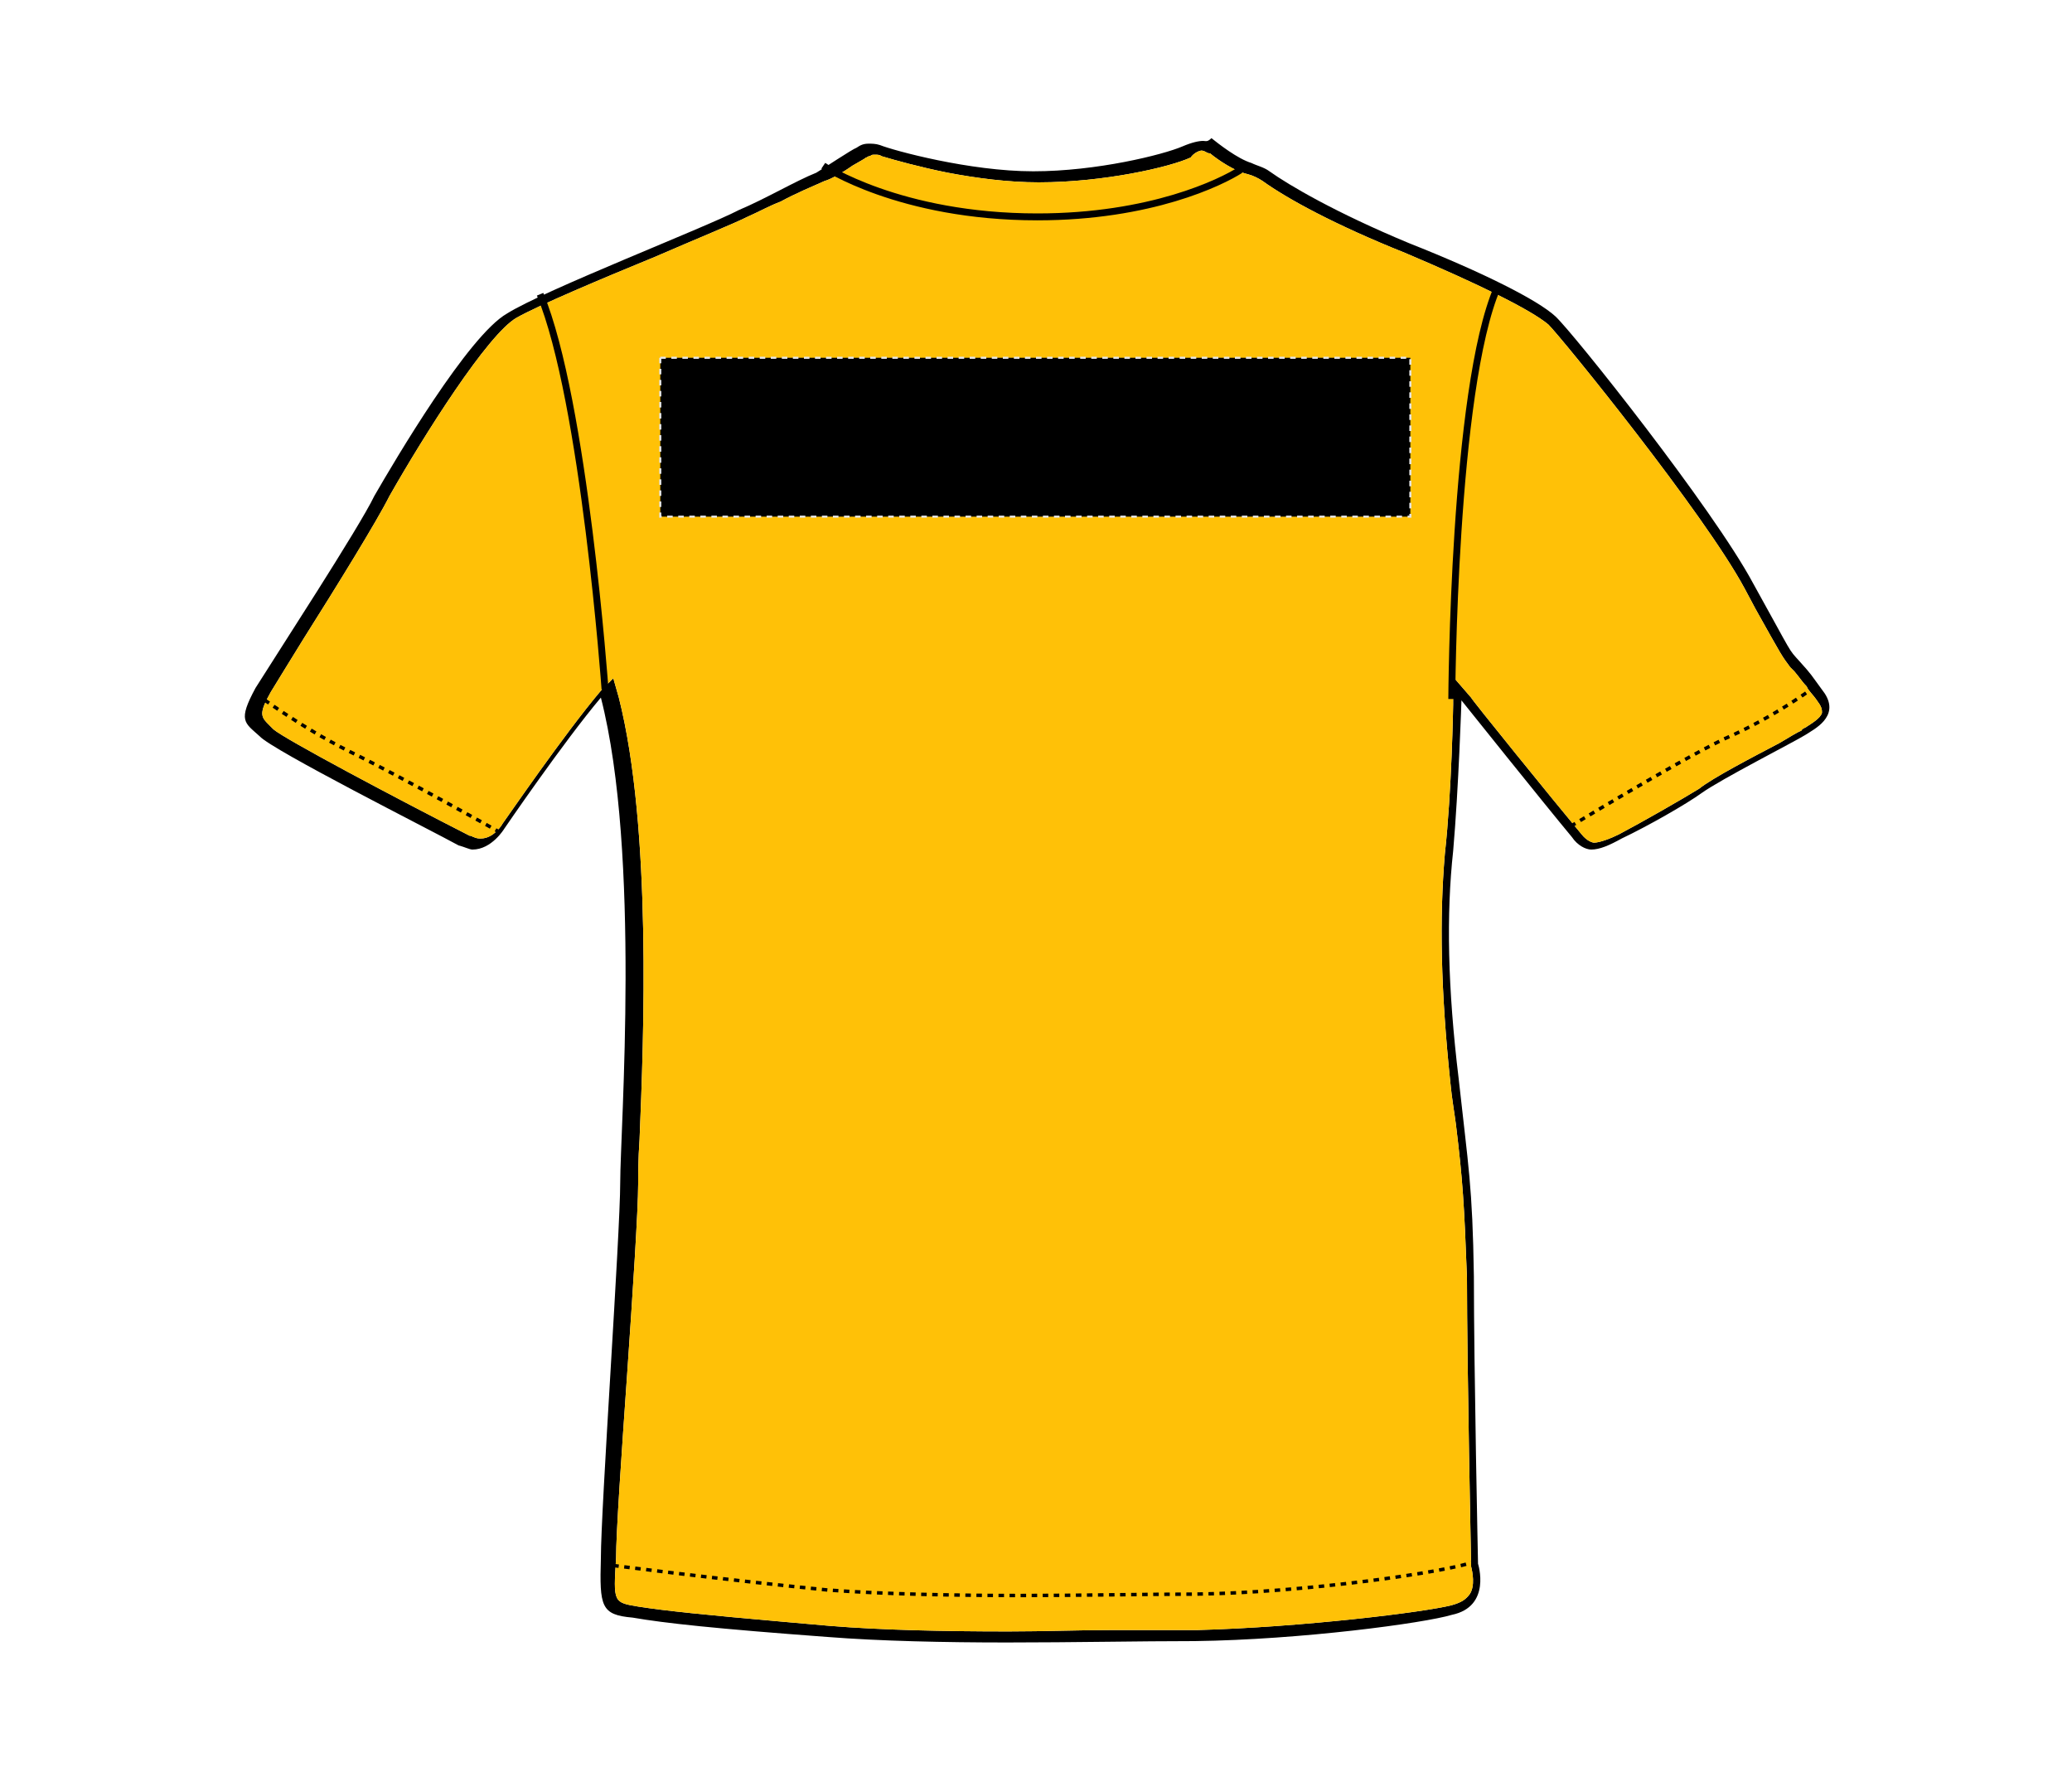
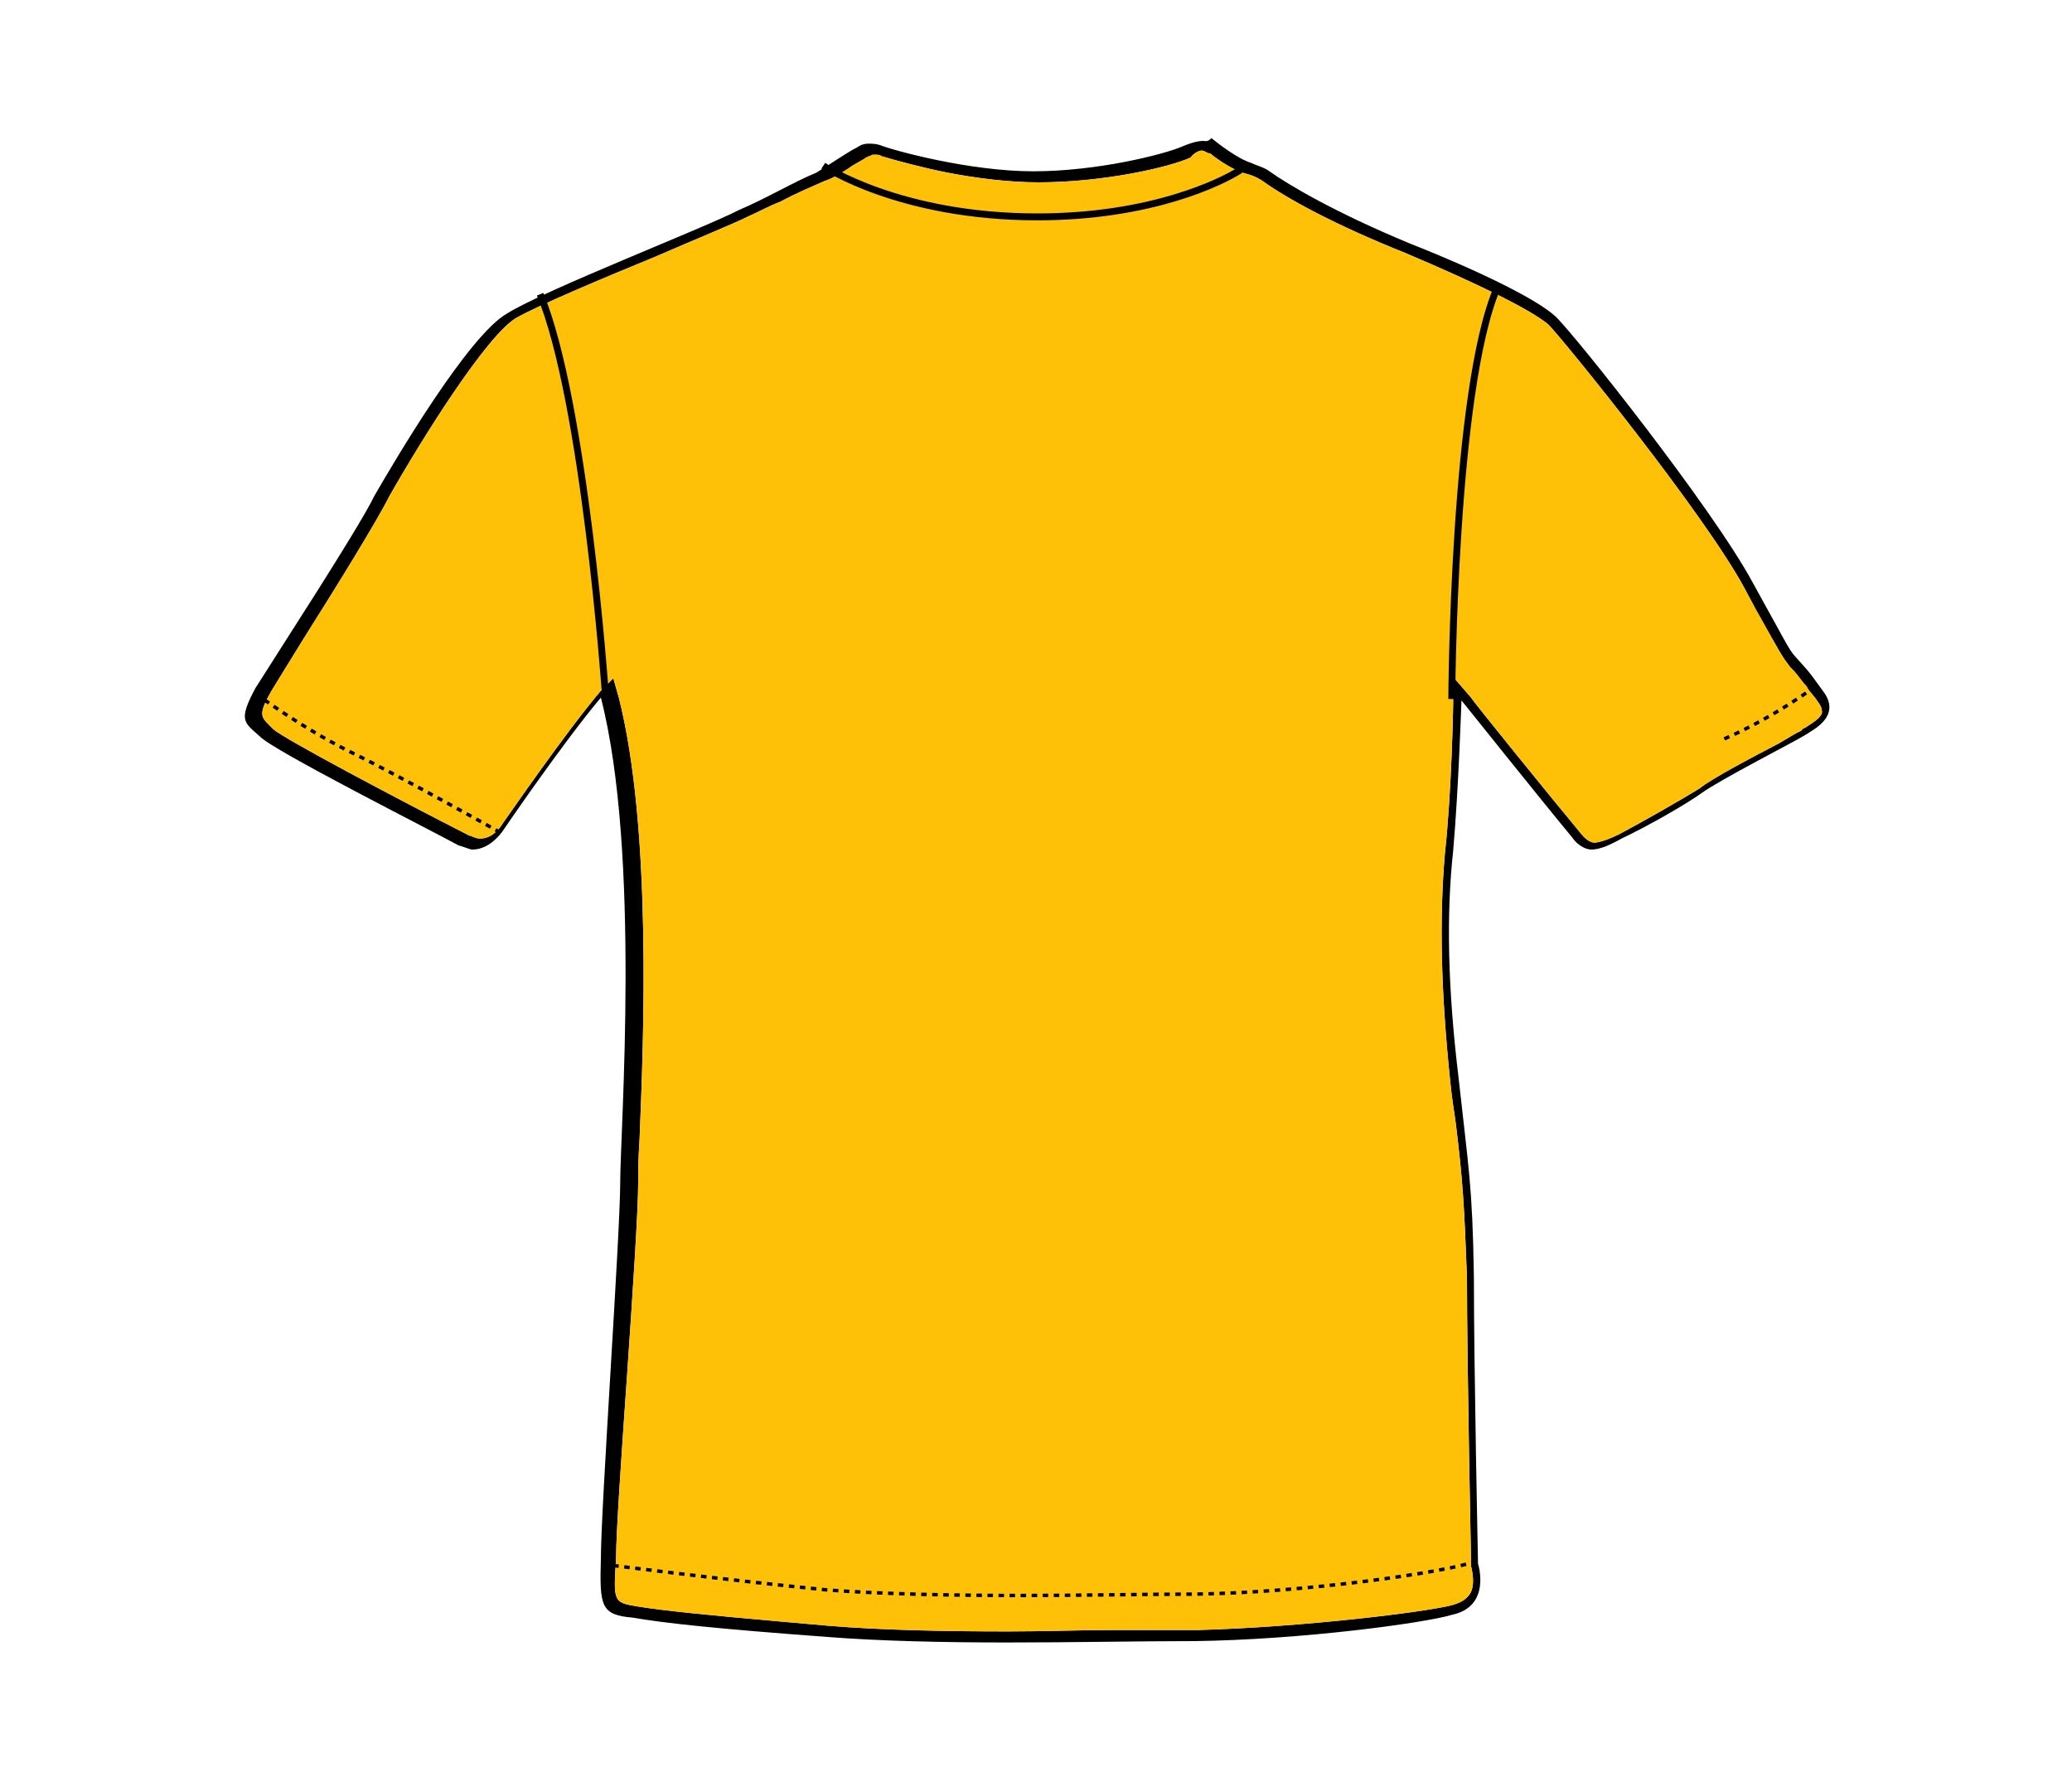
<svg xmlns="http://www.w3.org/2000/svg" version="1.1" id="Layer_1" x="0px" y="0px" viewBox="0 0 150 129" style="enable-background:new 0 0 150 129;" xml:space="preserve">
  <style type="text/css">
	.st0{fill:#FFC107;}
	.st1{fill:none;stroke:#000000;stroke-width:0.25;stroke-dasharray:0.4;}
	.st2{fill:none;stroke:#000000;stroke-width:0.5;}
	.st3{stroke:#E6E6E6;stroke-width:0.15;stroke-dasharray:0.4;}
</style>
  <g>
    <g id="v-neck-top-back-garmentoutline">
      <path d="M132.1,50.2c-1.1-1.5-0.9-1.3-1.8-2.3c-0.9-1-0.4-0.3-3.4-5.7c-2.9-5.4-13-18.1-14.3-19.3c-1.3-1.2-5.3-3.2-10.6-5.3    c-5.3-2.2-8.7-4.2-10.1-5.2c-0.4-0.3-0.9-0.4-1.3-0.6c-1-0.3-2.4-1.4-2.9-1.8c-0.3,0.3-0.4,0.2-0.6,0.2c-0.3,0-0.8,0.1-1.5,0.4    c-1.4,0.6-6.2,1.8-10.8,1.8c-4.6,0-10.1-1.5-11.1-1.9c-0.3-0.1-0.6-0.1-0.8-0.1c-0.4,0-0.6,0.1-0.9,0.3c-0.3,0.1-2.4,1.5-2.9,1.8    c-1.5,0.6-3.7,1.9-5.6,2.7C51,16.5,39.4,21,36.7,22.7c-2.8,1.6-8.1,10.6-9.6,13.2C26,38.2,20,47.4,18.5,49.8    c-1.3,2.4-0.8,2.5,0.3,3.5c0.9,1,12.4,6.8,14.4,7.9c0.4,0.1,0.8,0.3,1,0.3c1.4,0,2.3-1.5,2.3-1.5s4.3-6.3,7-9.5    c2.9,11.3,1.4,31.3,1.4,35.1c0,3.7-1.4,23.6-1.4,27.2c-0.1,3.5,0,4.1,2.3,4.3c2.3,0.4,6,0.8,14.1,1.4c3.8,0.3,8.5,0.4,13,0.4    c4.8,0,9.6-0.1,13.6-0.1c7.7-0.1,16.6-1.3,18.6-1.9c2.9-0.6,1.9-3.7,1.9-3.7s-0.3-14.2-0.3-20.8c-0.1-6.6-0.4-7.9-1.1-14.3    c-0.8-6.6-0.9-11.9-0.4-16.5c0.4-4.6,0.6-10.9,0.6-10.9s6,7.5,8,9.9c0.4,0.6,1,0.9,1.4,0.9c0.6,0,1.3-0.3,2.2-0.8    c1.9-0.9,4.7-2.5,5.8-3.3c1.4-1,6.7-3.7,7.5-4.2C131.3,52.8,133.2,51.9,132.1,50.2z M130.8,52.6c-0.1,0.1-0.3,0.1-0.4,0.3    c-0.3,0.1-0.9,0.5-1.6,0.9c-1.9,1-4.8,2.5-5.8,3.3c-1.3,0.8-4.1,2.4-5.8,3.3c-0.6,0.3-1.4,0.6-1.8,0.6c-0.1,0-0.5-0.1-0.9-0.6    c-2-2.4-8-9.8-8-9.9l-1.3-1.5v2c0,0-0.1,6.3-0.6,10.8c-0.4,4.7-0.3,9.9,0.4,16.6c0.1,1.1,0.3,2.2,0.4,3c0.5,4.1,0.6,5.8,0.8,11.1    c0,6.5,0.3,20.6,0.3,20.8v0.1c0.1,0.4,0.3,1.4-0.1,2c-0.3,0.4-0.6,0.6-1.3,0.8c-1.9,0.5-10.9,1.6-18.4,1.8h-6.2    c-2.4,0-4.9,0.1-7.5,0.1c-4.7,0-9.2-0.1-12.9-0.4l-3.4-0.3c-5.7-0.5-8.6-0.8-10.5-1.1c-1.8-0.3-1.8-0.3-1.6-3.5    c0-1.8,0.4-7.6,0.8-13.3c0.4-5.8,0.8-11.9,0.8-13.8c0-0.6,0-1.8,0.1-3.2c0.3-7.3,0.9-22.5-1.5-32l-0.4-1.4L43.5,50    c-2.7,3.2-6.8,9.2-7.1,9.6c0,0-0.6,1.1-1.6,1.1c-0.1,0-0.3,0-0.5-0.1c-0.1,0-0.1-0.1-0.3-0.1c-5.3-2.7-13.4-7-14.2-7.7    c-0.1-0.1-0.3-0.3-0.3-0.3c-0.6-0.6-0.8-0.8,0.1-2.4c0.5-0.8,1.4-2.3,2.4-3.9c2.4-3.8,5.3-8.5,6.2-10.3c2.5-4.4,7.1-11.7,9.2-12.9    c1.6-0.9,6.1-2.8,10-4.4c3-1.3,5.7-2.4,6.7-2.9c0.9-0.4,1.6-0.8,2.4-1.1c1.1-0.6,2.3-1.1,3.2-1.5c0.4-0.1,1.3-0.6,2-1.1    c0.5-0.3,0.9-0.5,1-0.6c0.1,0,0.1-0.1,0.3-0.1c0.1-0.1,0.1-0.1,0.4-0.1c0.1,0,0.3,0,0.4,0.1c1,0.3,2.8,0.8,4.8,1.2    c2.1,0.4,4.4,0.7,6.6,0.7c4.7,0,9.5-1.1,11-1.8c0.2-0.3,0.6-0.5,0.8-0.5c0,0,0.1,0,0.3,0.1c0,0,0.1,0.1,0.3,0.1    c0.6,0.5,1.8,1.3,2.7,1.5c0.4,0.1,0.8,0.3,1.1,0.5c1.8,1.3,5.3,3.2,10.3,5.2c5.2,2.2,9.1,4.1,10.4,5.2c1,1,11.3,13.7,14.2,19.1    l0.8,1.5c1.9,3.4,1.9,3.4,2.5,4.2l0.3,0.3c0.5,0.6,0.6,0.8,0.9,1.1c0.1,0.3,0.4,0.5,0.8,1.1c0.3,0.4,0.3,0.6,0.3,0.8    C131.8,52,131.1,52.4,130.8,52.6z" />
      <path class="st0" d="M131.9,51.6c-0.1,0.4-0.8,0.8-1.1,1c-0.1,0.1-0.3,0.1-0.4,0.3c-0.3,0.1-0.9,0.5-1.6,0.9    c-1.9,1-4.8,2.5-5.8,3.3c-1.3,0.8-4.1,2.4-5.8,3.3c-0.6,0.3-1.4,0.6-1.8,0.6c-0.1,0-0.5-0.1-0.9-0.6c-2-2.4-8-9.8-8-9.9l-1.3-1.5    v2c0,0-0.1,6.3-0.6,10.8c-0.4,4.7-0.3,9.9,0.4,16.6c0.1,1.1,0.3,2.2,0.4,3c0.5,4.1,0.6,5.8,0.8,11.1c0,6.5,0.3,20.6,0.3,20.8v0.1    c0.1,0.4,0.3,1.4-0.1,2c-0.3,0.4-0.6,0.6-1.3,0.8c-1.9,0.5-10.9,1.6-18.4,1.8h-6.2c-2.4,0-4.9,0.1-7.5,0.1    c-4.7,0-9.2-0.1-12.9-0.4l-3.4-0.3c-5.7-0.5-8.6-0.8-10.5-1.1c-1.8-0.3-1.8-0.3-1.6-3.5c0-1.8,0.4-7.6,0.8-13.3    c0.4-5.8,0.8-11.9,0.8-13.8c0-0.6,0-1.8,0.1-3.2c0.3-7.3,0.9-22.5-1.5-32l-0.4-1.4L43.5,50c-2.7,3.2-6.8,9.2-7.1,9.6    c0,0-0.6,1.1-1.6,1.1c-0.1,0-0.3,0-0.5-0.1c-0.1,0-0.1-0.1-0.3-0.1c-5.3-2.7-13.4-7-14.2-7.7c-0.1-0.1-0.3-0.3-0.3-0.3    c-0.6-0.6-0.8-0.8,0.1-2.4c0.5-0.8,1.4-2.3,2.4-3.9c2.4-3.8,5.3-8.5,6.2-10.3c2.5-4.4,7.1-11.7,9.2-12.9c1.6-0.9,6.1-2.8,10-4.4    c3-1.3,5.7-2.4,6.7-2.9c0.9-0.4,1.6-0.8,2.4-1.1c1.1-0.6,2.3-1.1,3.2-1.5c0.4-0.1,1.3-0.6,2-1.1c0.5-0.3,0.9-0.5,1-0.6    c0.1,0,0.1-0.1,0.3-0.1c0.1-0.1,0.1-0.1,0.4-0.1c0.1,0,0.3,0,0.4,0.1c1,0.3,2.8,0.8,4.8,1.2c2.1,0.4,4.4,0.7,6.6,0.7    c4.7,0,9.5-1.1,11-1.8c0.2-0.3,0.6-0.5,0.8-0.5c0,0,0.1,0,0.3,0.1c0,0,0.1,0.1,0.3,0.1c0.6,0.5,1.8,1.3,2.7,1.5    c0.4,0.1,0.8,0.3,1.1,0.5c1.8,1.3,5.3,3.2,10.3,5.2c5.2,2.2,9.1,4.1,10.4,5.2c1,1,11.3,13.7,14.2,19.1l0.8,1.5    c1.9,3.4,1.9,3.4,2.5,4.2l0.3,0.3c0.5,0.6,0.6,0.8,0.9,1.1c0.1,0.3,0.4,0.5,0.8,1.1C131.9,51.2,131.9,51.4,131.9,51.6z" />
      <path class="st1" d="M106.9,113c-2,0.8-12.5,2.3-20.4,2.4c-3.7,0-8.1,0.1-12.7,0.1c-4.8,0-9.8-0.1-13.9-0.4    c-8.1-0.8-16.5-1.9-16.5-1.9" />
-       <path class="st1" d="M131.4,49.7c0,0-2.9,2.2-6.6,3.8c-3.7,1.8-11.4,6.5-11.4,6.5" />
+       <path class="st1" d="M131.4,49.7c0,0-2.9,2.2-6.6,3.8" />
      <path class="st1" d="M18.5,50.2c0,0,3.2,2.4,6.8,4.2c3.7,1.8,10.8,5.8,10.8,5.8" />
      <path class="st2" d="M89.8,12.3c-1.4,0.9-6.5,3.4-14.7,3.4c-10,0-15.5-3.7-15.5-3.7" />
      <path class="st2" d="M105.1,50.6c0,0,0.1-22.4,3.3-29.8" />
      <path class="st2" d="M43.8,49.9c0,0-1.5-20.9-4.7-28.6" />
    </g>
-     <rect id="v-neck-top-back-garmentscreenbounds_00000178203012229598265720000015751863692913054854_" x="47.8" y="25.9" class="st3" width="54.3" height="11.5" />
  </g>
</svg>